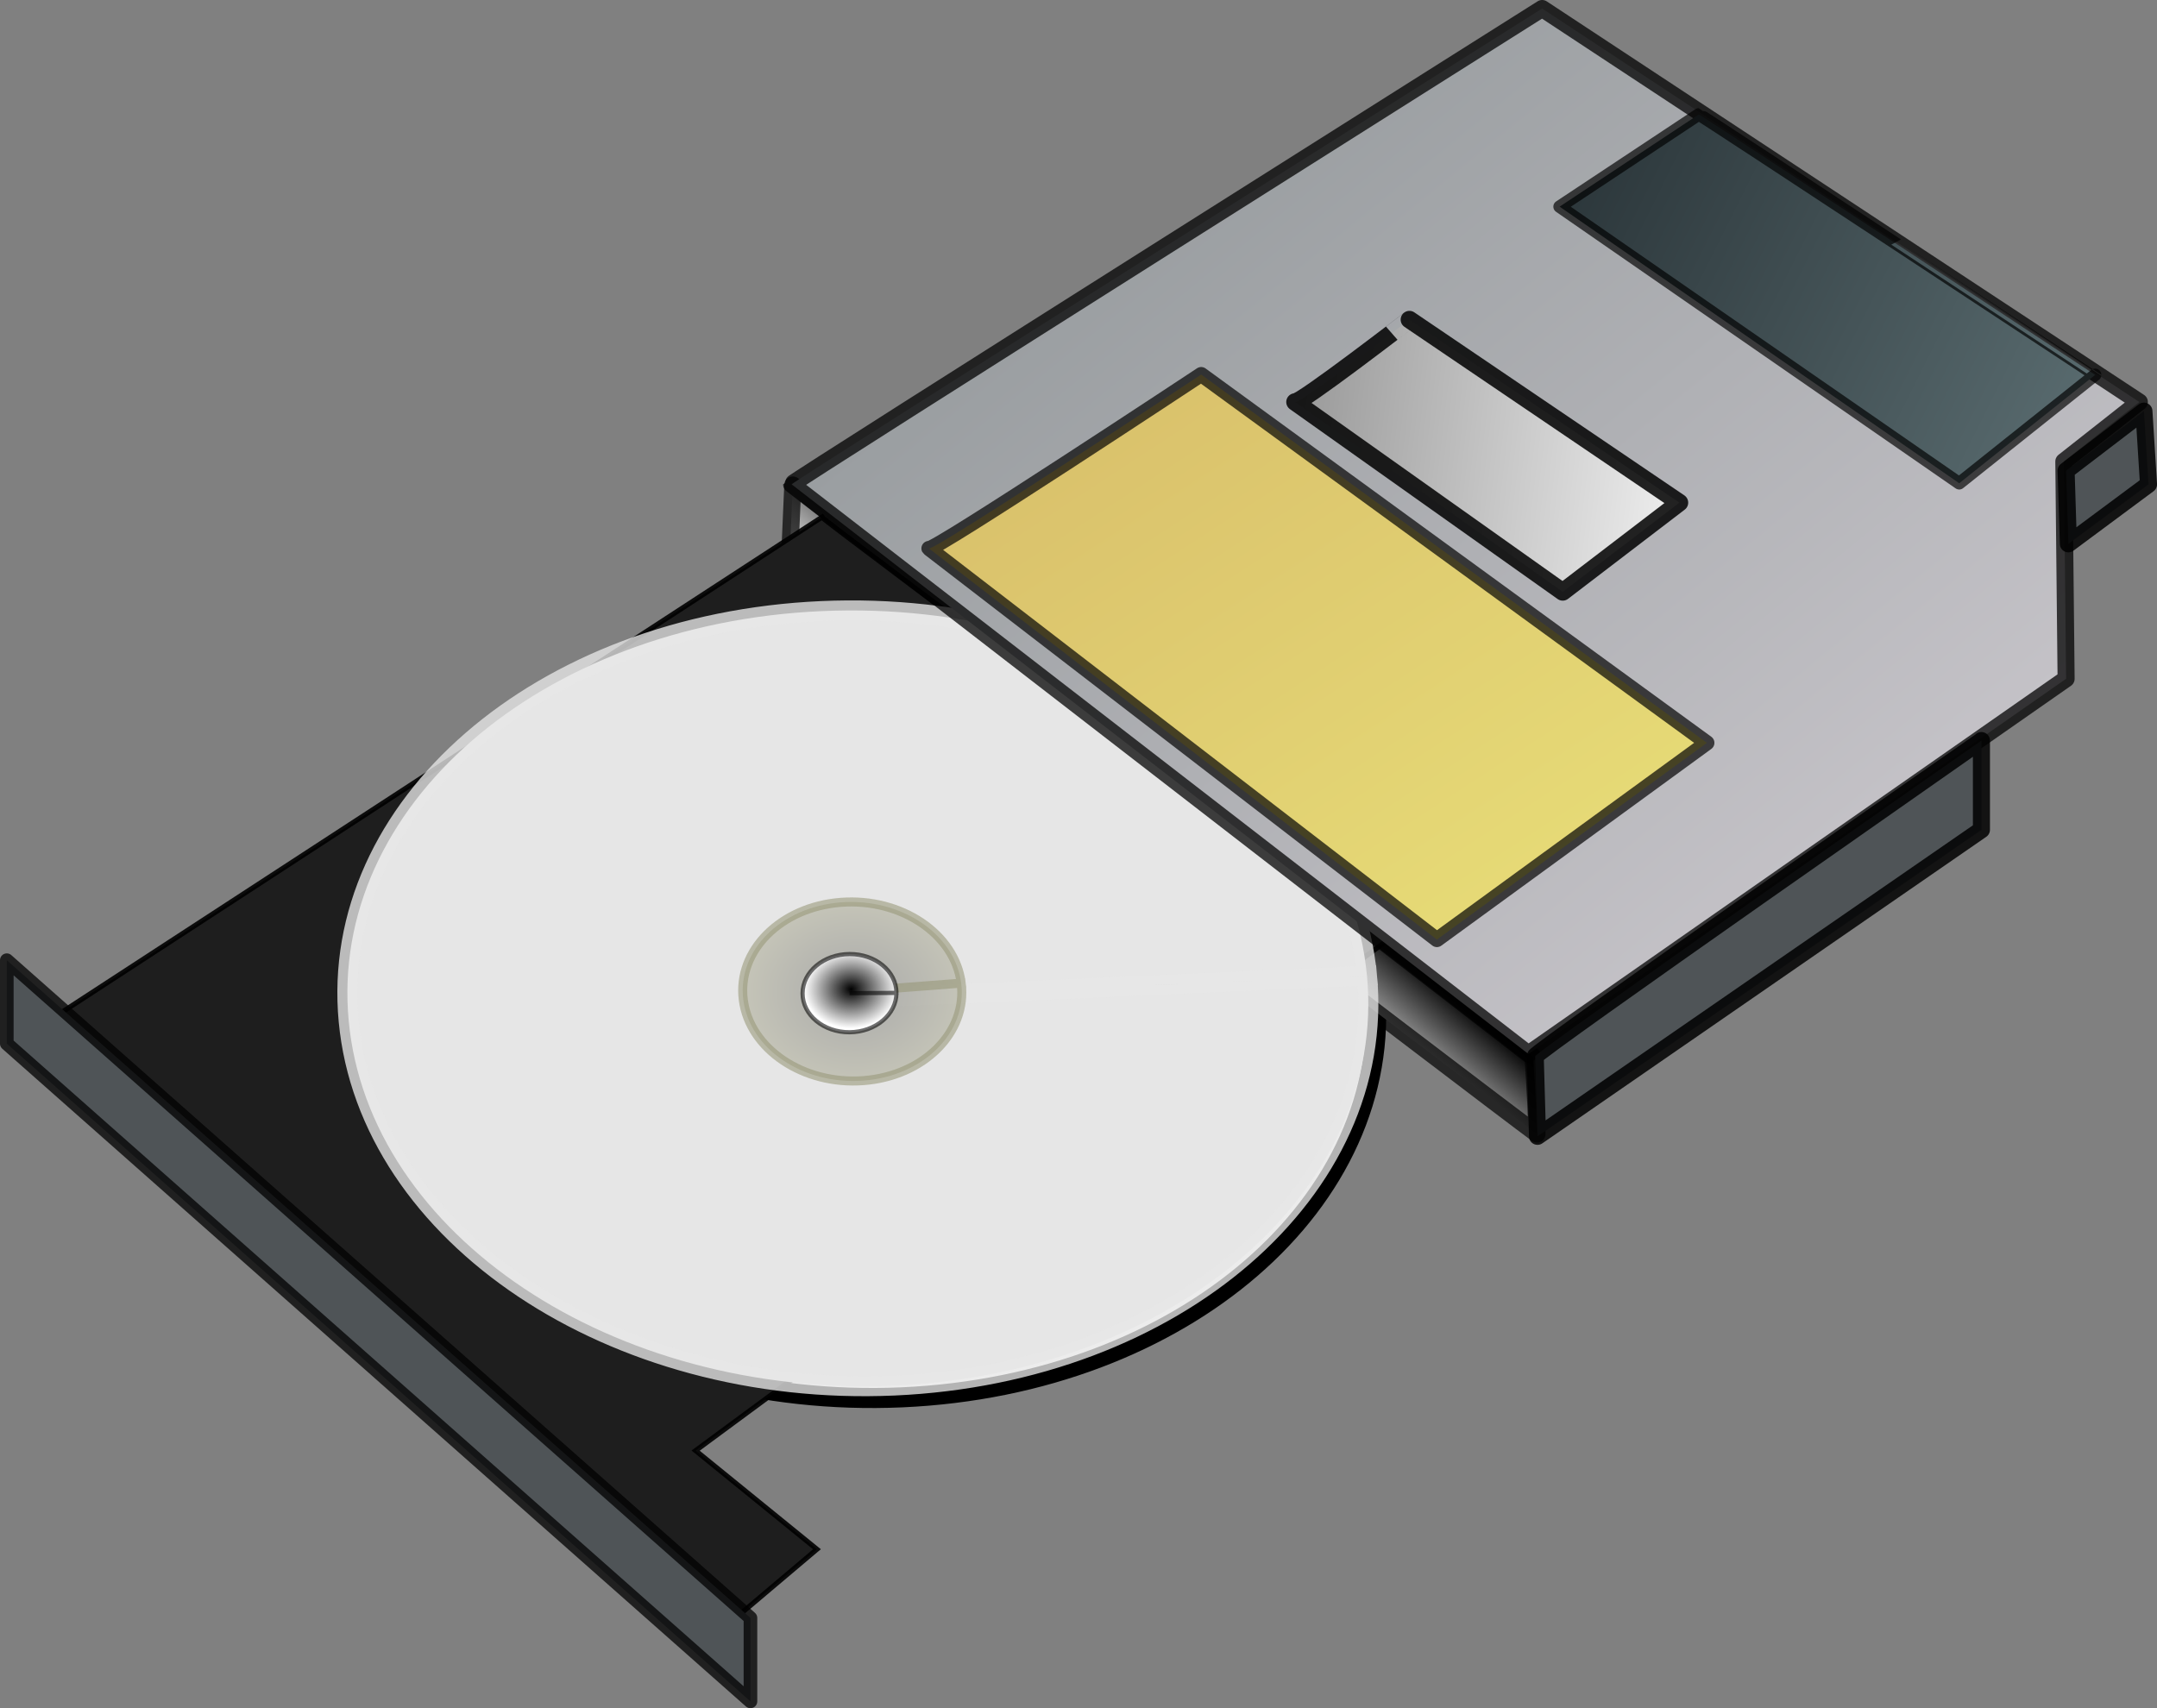
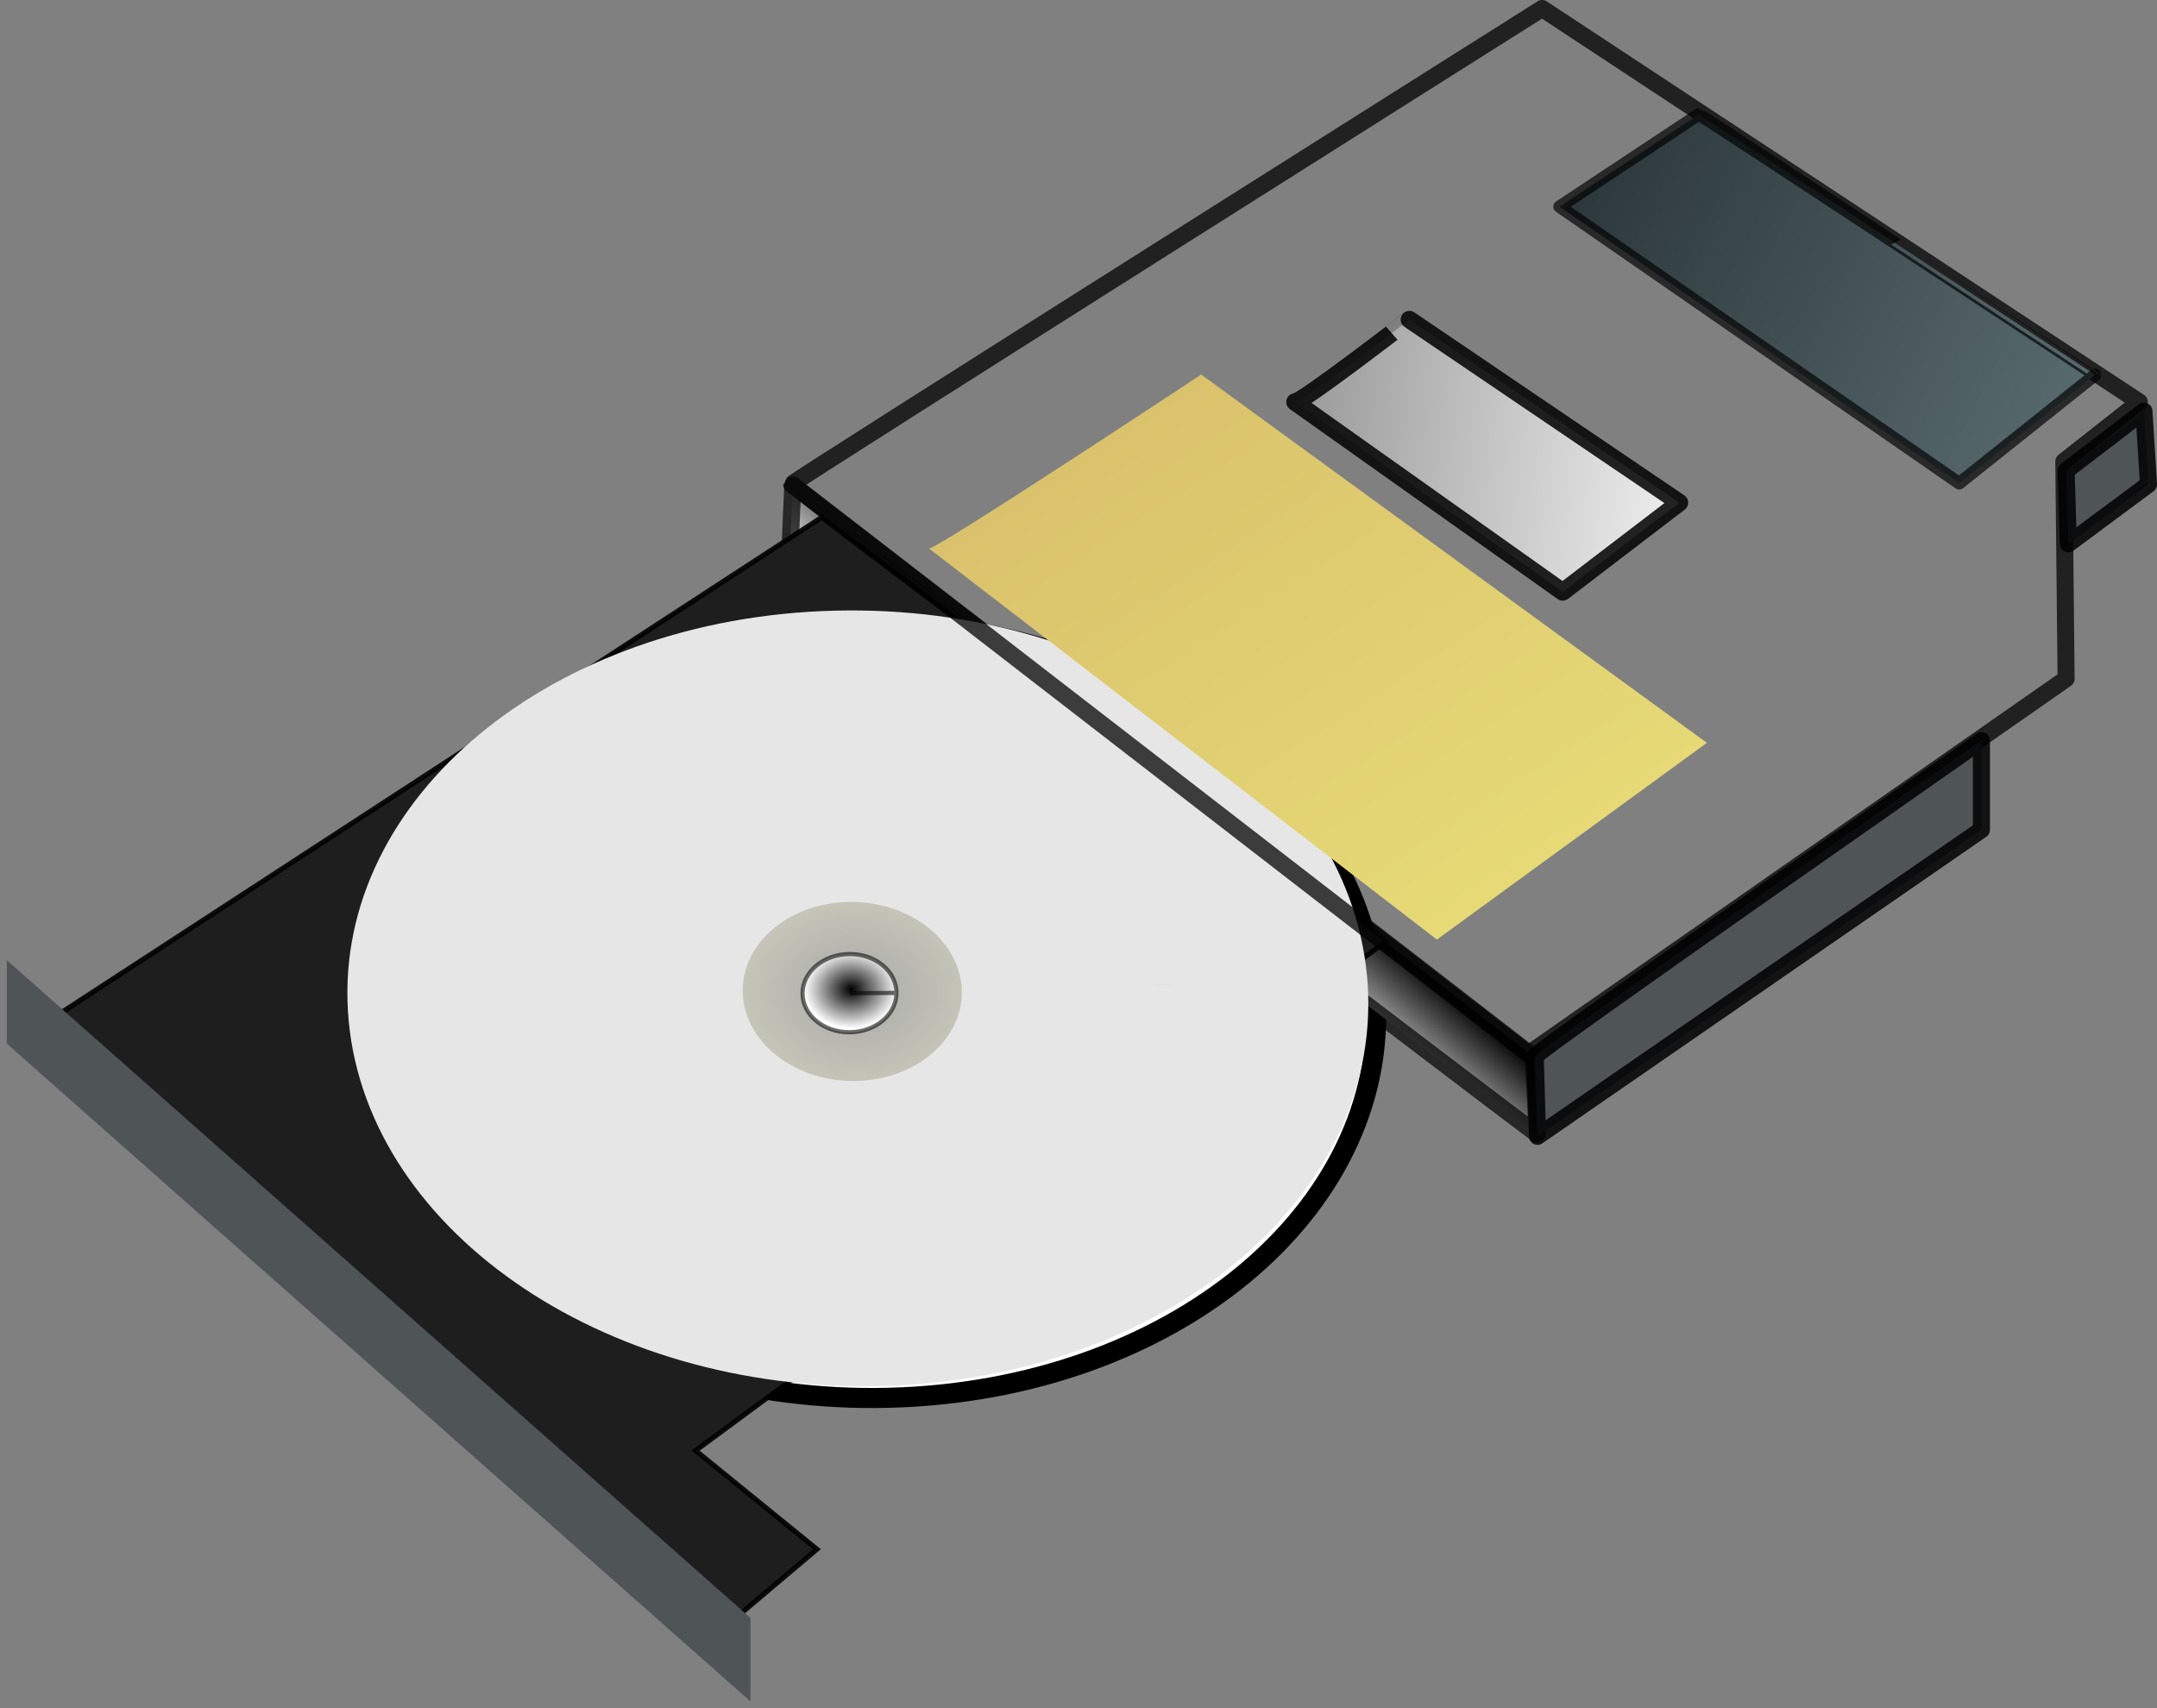
<svg xmlns="http://www.w3.org/2000/svg" xmlns:ns1="http://ns.adobe.com/AdobeIllustrator/10.0/" xmlns:ns2="http://ns.adobe.com/AdobeSVGViewerExtensions/3.0/" enable-background="new 0 0 107.523 85.168" height="85.168" ns1:pageBounds="100 220 220 100" ns1:rulerOrigin="-100 -100" ns1:viewOrigin="107.7422 199.936" overflow="visible" space="preserve" viewBox="0 0 107.523 85.168" width="107.523">
  <rect x="0" y="0" width="107.523" height="85.168" fill="#808080" stroke="none" />
  <g ns1:dimmedPercent="50" ns1:knockout="Off" ns1:layer="yes" ns1:rgbTrio="#4F008000FFFF" id="Layer_1">
    <path d="M68.535,49.237c-1-10.663-13.174-18.8-27.191-18.178     c-14.017,0.623-24.569,9.77-23.569,20.432c1,10.662,13.173,18.801,27.191,18.178C58.982,69.045,69.535,59.899,68.535,49.237     L68.535,49.237l-25.38,1.127L68.535,49.237z" fill="#FFFFFF" id="path108_2_" stroke="#000000" />
    <g ns1:knockout="Off" id="path113">
      <linearGradient gradientTransform="matrix(48.091 0 0 41.761 16667.281 10602.406)" gradientUnits="userSpaceOnUse" id="XMLID_12_" x1="-345.329" x2="-345.418" y1="-252.958" y2="-252.868">
        <stop offset="0" style="stop-color:#000000" />
        <stop offset="1" style="stop-color:#FFFFFF" />
        <ns2:midPointStop offset="0" style="stop-color:#000000" />
        <ns2:midPointStop offset="0.5" style="stop-color:#000000" />
        <ns2:midPointStop offset="1" style="stop-color:#FFFFFF" />
      </linearGradient>
      <path d="M76.617,56.542c-2.227-1.628-37.27-28.4-37.27-28.4l0.172-3.963      c0,0,36.811,28.399,36.898,28.486C76.416,52.577,76.559,54.629,76.617,56.542z" fill="url(#XMLID_12_)" />
      <path d="      M76.617,56.542c-2.227-1.628-37.27-28.4-37.27-28.4l0.172-3.963c0,0,36.811,28.399,36.898,28.486      C76.416,52.577,76.559,54.629,76.617,56.542z" enable-background="new    " fill="none" ns1:isolated="yes" ns1:knockout="Off" opacity="0.693" stroke="#000000" stroke-linecap="round" stroke-linejoin="round" stroke-width="0.85" />
    </g>
    <g ns1:knockout="Off" id="path125">
      <path d="M40.967,25.788L2.093,51.113l33.953,30.083l4.678-3.953l-6.049-4.918l34.438-25.406      C69.113,46.918,41.048,25.949,40.967,25.788z" fill="#1E1E1E" />
      <path d="      M40.967,25.788L2.093,51.113l33.953,30.083l4.678-3.953l-6.049-4.918l34.438-25.406C69.113,46.918,41.048,25.949,40.967,25.788z      " enable-background="new    " fill="none" ns1:isolated="yes" ns1:knockout="Off" opacity="0.903" stroke="#000000" stroke-width="0.25" />
    </g>
    <g ns1:knockout="Off" id="rect106">
      <linearGradient gradientTransform="matrix(47.833 42.318 0 5.368 16528.098 16106.84)" gradientUnits="userSpaceOnUse" id="XMLID_13_" x1="-346.871" x2="-346.463" y1="-243.194" y2="-248.888">
        <stop offset="0" style="stop-color:#2C373B" />
        <stop offset="1" style="stop-color:#4F5457" />
        <ns2:midPointStop offset="0" style="stop-color:#2C373B" />
        <ns2:midPointStop offset="0.5" style="stop-color:#2C373B" />
        <ns2:midPointStop offset="1" style="stop-color:#4F5457" />
      </linearGradient>
      <polygon fill="url(#XMLID_13_)" points="0.339,47.874 37.409,80.668 37.409,84.829 0.339,52.034 " />
-       <polygon enable-background="new    " fill="none" ns1:isolated="yes" ns1:knockout="Off" opacity="0.75" points="      0.339,47.874 37.409,80.668 37.409,84.829 0.339,52.034 " stroke="#000000" stroke-linecap="round" stroke-linejoin="round" stroke-width="0.679" />
    </g>
    <g ns1:knockout="Off" id="path108">
      <linearGradient gradientTransform="matrix(65.501 -2.909 4.673 49.821 23800.793 11625.727)" gradientUnits="userSpaceOnUse" id="XMLID_14_" x1="-343.54" x2="-343.263" y1="-252.517" y2="-252.525">
        <stop offset="0" style="stop-color:#E6E6E6" />
        <stop offset="1" style="stop-color:#FFFFFF" />
        <ns2:midPointStop offset="0" style="stop-color:#E6E6E6" />
        <ns2:midPointStop offset="0.5" style="stop-color:#E6E6E6" />
        <ns2:midPointStop offset="1" style="stop-color:#FFFFFF" />
      </linearGradient>
      <path d="M68.141,48.647c-0.999-10.662-13.173-18.8-27.19-18.178      c-14.017,0.623-24.569,9.77-23.569,20.432c1,10.662,13.174,18.801,27.191,18.178c14.019-0.623,24.569-9.77,23.57-20.432l0,0      l-25.38,1.127L68.141,48.647z" fill="url(#XMLID_14_)" />
-       <path d="      M68.141,48.647c-0.999-10.662-13.173-18.8-27.19-18.178c-14.017,0.623-24.569,9.77-23.569,20.432      c1,10.662,13.174,18.801,27.191,18.178c14.019-0.623,24.569-9.77,23.57-20.432l0,0l-25.38,1.127L68.141,48.647z" enable-background="new    " fill="none" ns1:isolated="yes" ns1:knockout="Off" opacity="0.78" stroke="#E6E6E6" />
    </g>
    <g ns1:knockout="Off" id="path111">
      <linearGradient gradientTransform="matrix(86.688 0 0 67.26 29959.463 16947.361)" gradientUnits="userSpaceOnUse" id="XMLID_15_" x1="-344.948" x2="-344.494" y1="-251.815" y2="-251.379">
        <stop offset="0" style="stop-color:#9A9EA1" />
        <stop offset="1" style="stop-color:#C4C2C7" />
        <ns2:midPointStop offset="0" style="stop-color:#9A9EA1" />
        <ns2:midPointStop offset="0.5" style="stop-color:#9A9EA1" />
        <ns2:midPointStop offset="1" style="stop-color:#C4C2C7" />
      </linearGradient>
-       <path d="M39.461,24.149l36.726,28.399l26.805-18.705l-0.113-10.835l3.764-2.965L76.873,0.425      C76.873,0.425,39.461,24.035,39.461,24.149z" fill="url(#XMLID_15_)" />
      <path d="      M39.461,24.149l36.726,28.399l26.805-18.705l-0.113-10.835l3.764-2.965L76.873,0.425C76.873,0.425,39.461,24.035,39.461,24.149z      " enable-background="new    " fill="none" ns1:isolated="yes" ns1:knockout="Off" opacity="0.739" stroke="#000000" stroke-linecap="round" stroke-linejoin="round" stroke-width="0.85" />
    </g>
    <g ns1:knockout="Off" id="path112">
      <linearGradient gradientTransform="matrix(28.7 0 0 25.462 10037.443 6543.571)" gradientUnits="userSpaceOnUse" id="XMLID_16_" x1="-348.576" x2="-347.237" y1="-253.838" y2="-254.77">
        <stop offset="0" style="stop-color:#2C373B" />
        <stop offset="1" style="stop-color:#4F5457" />
        <ns2:midPointStop offset="0" style="stop-color:#2C373B" />
        <ns2:midPointStop offset="0.5" style="stop-color:#2C373B" />
        <ns2:midPointStop offset="1" style="stop-color:#4F5457" />
      </linearGradient>
      <path d="M76.529,52.664l0.113,3.991l22.129-15.283v-4.449C98.771,36.923,76.529,52.436,76.529,52.664z" fill="url(#XMLID_16_)" />
      <path d="      M76.529,52.664l0.113,3.991l22.129-15.283v-4.449C98.771,36.923,76.529,52.436,76.529,52.664z" enable-background="new    " fill="none" ns1:isolated="yes" ns1:knockout="Off" opacity="0.852" stroke="#000000" stroke-linecap="round" stroke-linejoin="round" stroke-width="0.85" />
    </g>
    <g ns1:knockout="Off" id="path114">
      <linearGradient gradientTransform="matrix(7.14 0 0 6.335 2646.807 1739.855)" gradientUnits="userSpaceOnUse" id="XMLID_17_" x1="-366.945" x2="-361.564" y1="-263.285" y2="-267.031">
        <stop offset="0" style="stop-color:#2C373B" />
        <stop offset="1" style="stop-color:#4F5457" />
        <ns2:midPointStop offset="0" style="stop-color:#2C373B" />
        <ns2:midPointStop offset="0.5" style="stop-color:#2C373B" />
        <ns2:midPointStop offset="1" style="stop-color:#4F5457" />
      </linearGradient>
      <polygon fill="url(#XMLID_17_)" points="103.105,27.115 107.1,24.149 106.871,20.499 102.992,23.465 " />
      <polygon enable-background="new    " fill="none" ns1:isolated="yes" ns1:knockout="Off" opacity="0.852" points="      103.105,27.115 107.1,24.149 106.871,20.499 102.992,23.465 " stroke="#000000" stroke-linecap="round" stroke-linejoin="round" stroke-width="0.85" />
    </g>
    <g ns1:knockout="Off" id="path117">
      <linearGradient gradientTransform="matrix(50.041 0 0 36.353 17347.816 9243.129)" gradientUnits="userSpaceOnUse" id="XMLID_18_" x1="-345.6" x2="-345.103" y1="-253.64" y2="-253.094">
        <stop offset="0" style="stop-color:#DAC26C" />
        <stop offset="1" style="stop-color:#E6DA76" />
        <ns2:midPointStop offset="0" style="stop-color:#DAC26C" />
        <ns2:midPointStop offset="0.5" style="stop-color:#DAC26C" />
        <ns2:midPointStop offset="1" style="stop-color:#E6DA76" />
      </linearGradient>
      <path d="M46.305,27.343l25.322,19.503l13.459-9.809L59.877,18.674      C59.877,18.674,46.418,27.571,46.305,27.343z" fill="url(#XMLID_18_)" />
-       <path d="      M46.305,27.343l25.322,19.503l13.459-9.809L59.877,18.674C59.877,18.674,46.418,27.571,46.305,27.343z" enable-background="new    " fill="none" ns1:isolated="yes" ns1:knockout="Off" opacity="0.693" stroke="#000000" stroke-linecap="round" stroke-linejoin="round" stroke-width="0.75" />
    </g>
    <g ns1:knockout="Off" id="path118">
      <linearGradient gradientTransform="matrix(24.726 0 0 17.514 8653.432 4529.194)" gradientUnits="userSpaceOnUse" id="XMLID_19_" x1="-347.373" x2="-346.579" y1="-257.34" y2="-257.274">
        <stop offset="0" style="stop-color:#999999" />
        <stop offset="1" style="stop-color:#EEEEEE" />
        <ns2:midPointStop offset="0" style="stop-color:#999999" />
        <ns2:midPointStop offset="0.5" style="stop-color:#999999" />
        <ns2:midPointStop offset="1" style="stop-color:#EEEEEE" />
      </linearGradient>
      <path d="M64.555,20.043l13.344,9.467l5.818-4.449l-13.459-9.125      C70.258,15.936,64.783,20.157,64.555,20.043z" fill="url(#XMLID_19_)" />
      <path d="      M64.555,20.043l13.344,9.467l5.818-4.449l-13.459-9.125C70.258,15.936,64.783,20.157,64.555,20.043z" enable-background="new    " fill="none" ns1:isolated="yes" ns1:knockout="Off" opacity="0.852" stroke="#000000" stroke-linecap="round" stroke-linejoin="round" stroke-width="0.875" />
    </g>
    <g ns1:knockout="Off" id="path120">
      <linearGradient gradientTransform="matrix(34.447 0 0 23.728 12018.121 6069.718)" gradientUnits="userSpaceOnUse" id="XMLID_20_" x1="-346.648" x2="-345.846" y1="-255.318" y2="-255.042">
        <stop offset="0" style="stop-color:#2C373B" />
        <stop offset="1" style="stop-color:#586A6E" />
        <ns2:midPointStop offset="0" style="stop-color:#2C373B" />
        <ns2:midPointStop offset="0.5" style="stop-color:#2C373B" />
        <ns2:midPointStop offset="1" style="stop-color:#586A6E" />
      </linearGradient>
      <path d="M84.68,5.706l-6.936,4.597l19.92,13.791l6.775-5.403C104.439,18.691,84.762,5.706,84.68,5.706z" fill="url(#XMLID_20_)" />
      <path d="      M84.68,5.706l-6.936,4.597l19.92,13.791l6.775-5.403C104.439,18.691,84.762,5.706,84.68,5.706z" enable-background="new    " fill="none" ns1:isolated="yes" ns1:knockout="Off" opacity="0.676" stroke="#000000" stroke-linecap="round" stroke-linejoin="round" stroke-width="0.625" />
    </g>
    <g ns1:knockout="Off" id="path121">
      <radialGradient cx="-347.347" cy="-262.406" fx="-347.347" fy="-262.406" gradientTransform="matrix(14.015 -1.075 1.458 11.47 5293.304 2685.846)" gradientUnits="userSpaceOnUse" id="XMLID_21_" r="0.388">
        <stop offset="0" style="stop-color:#555555" />
        <stop offset="1" style="stop-color:#969577" />
        <ns2:midPointStop offset="0" style="stop-color:#555555" />
        <ns2:midPointStop offset="0.5" style="stop-color:#555555" />
        <ns2:midPointStop offset="1" style="stop-color:#969577" />
      </radialGradient>
      <path d="      M47.914,49.018c-0.312-2.455-2.997-4.259-5.996-4.029c-3,0.23-5.178,2.407-4.866,4.861c0.312,2.455,2.997,4.258,5.996,4.027      S48.226,51.472,47.914,49.018l-5.431,0.416L47.914,49.018z" enable-background="new    " fill="url(#XMLID_21_)" ns1:isolated="yes" ns1:knockout="Off" opacity="0.416" />
-       <path d="      M47.914,49.018c-0.312-2.455-2.997-4.259-5.996-4.029c-3,0.23-5.178,2.407-4.866,4.861c0.312,2.455,2.997,4.258,5.996,4.027      S48.226,51.472,47.914,49.018l-5.431,0.416L47.914,49.018z" enable-background="new    " fill="none" ns1:isolated="yes" ns1:knockout="Off" opacity="0.569" stroke="#969577" stroke-width="0.451" />
    </g>
    <g ns1:knockout="Off" id="path122">
      <radialGradient cx="-355.033" cy="-278.217" fx="-355.033" fy="-278.217" gradientTransform="matrix(6.036 -0.035 1.845696e-05 5.032 2185.412 1436.888)" gradientUnits="userSpaceOnUse" id="XMLID_22_" r="0.388">
        <stop offset="0" style="stop-color:#000000" />
        <stop offset="1" style="stop-color:#FFFFFF" />
        <ns2:midPointStop offset="0" style="stop-color:#000000" />
        <ns2:midPointStop offset="0.5" style="stop-color:#000000" />
        <ns2:midPointStop offset="1" style="stop-color:#FFFFFF" />
      </radialGradient>
      <path d="M44.686,49.504c0.001-1.078-1.047-1.944-2.338-1.937c-1.292,0.007-2.34,0.886-2.341,1.962      c0,0,0,0,0,0.001c0,1.077,1.048,1.944,2.34,1.937C43.638,51.459,44.686,50.582,44.686,49.504l-2.339,0.014L44.686,49.504z" fill="url(#XMLID_22_)" />
      <path d="      M44.686,49.504c0.001-1.078-1.047-1.944-2.338-1.937c-1.292,0.007-2.34,0.886-2.341,1.962c0,0,0,0,0,0.001      c0,1.077,1.048,1.944,2.34,1.937C43.638,51.459,44.686,50.582,44.686,49.504l-2.339,0.014L44.686,49.504z" enable-background="new    " fill="none" ns1:isolated="yes" ns1:knockout="Off" opacity="0.569" stroke="#000000" stroke-width="0.209" />
    </g>
  </g>
</svg>